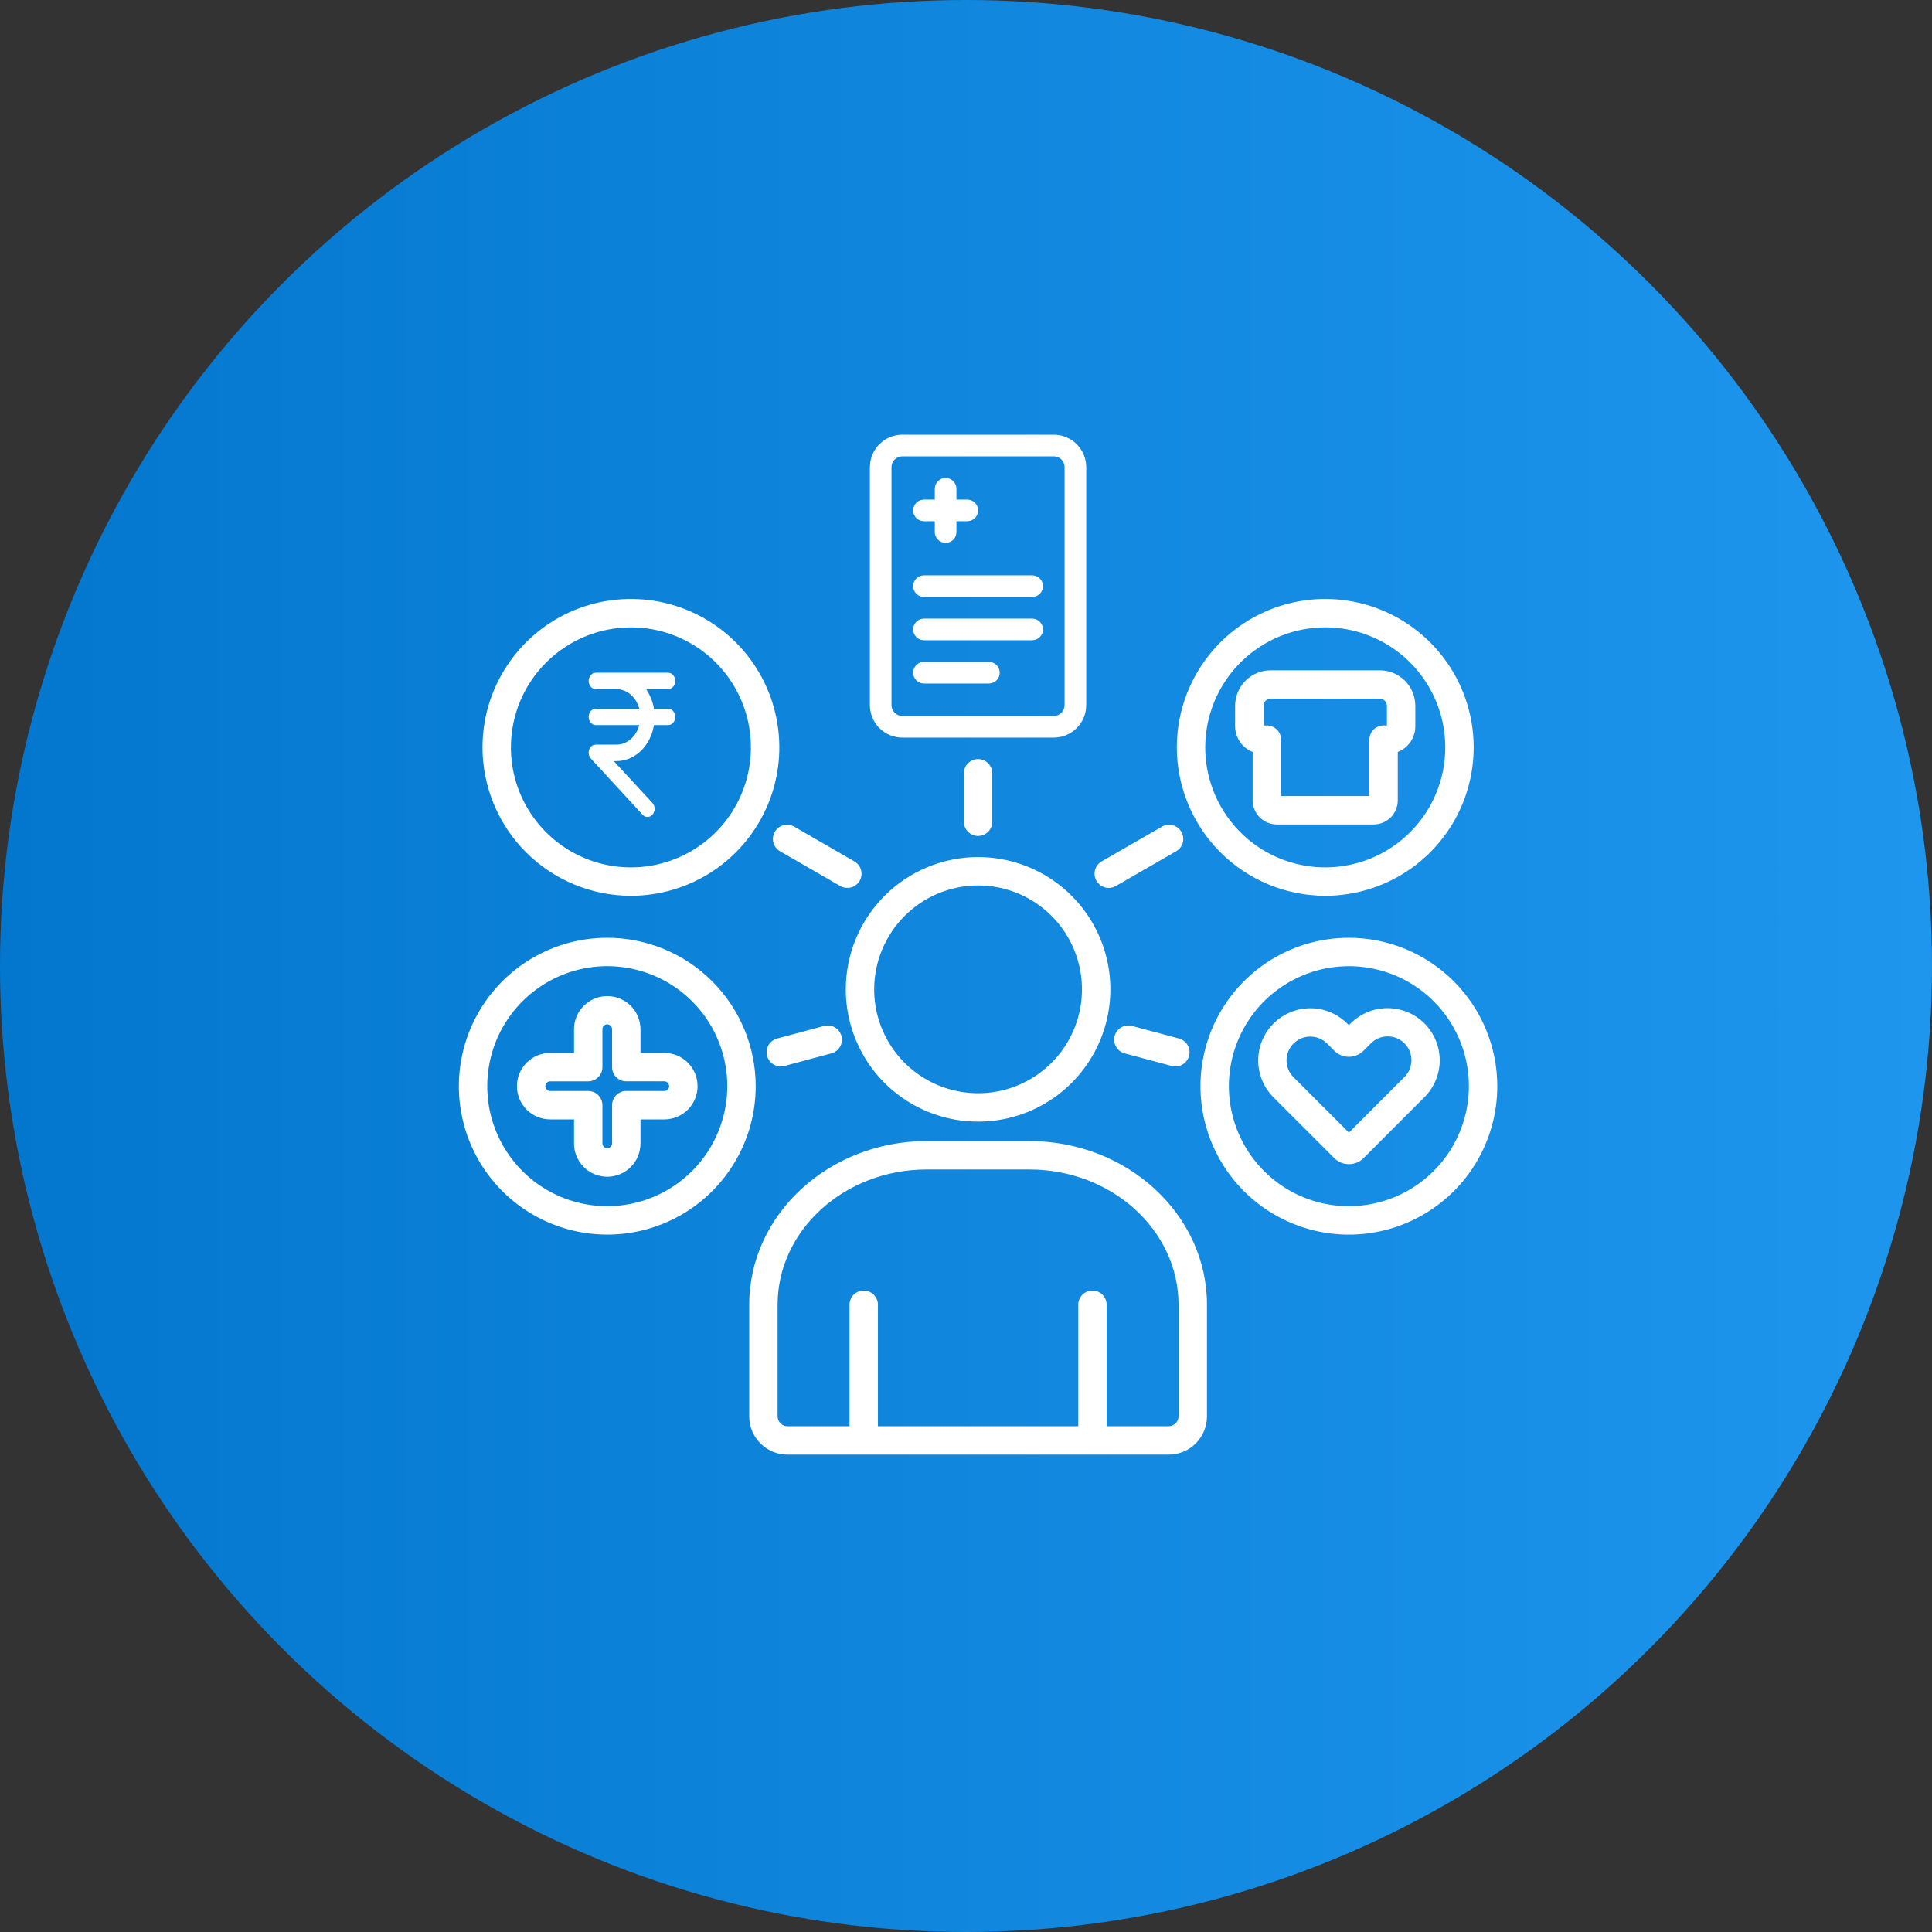
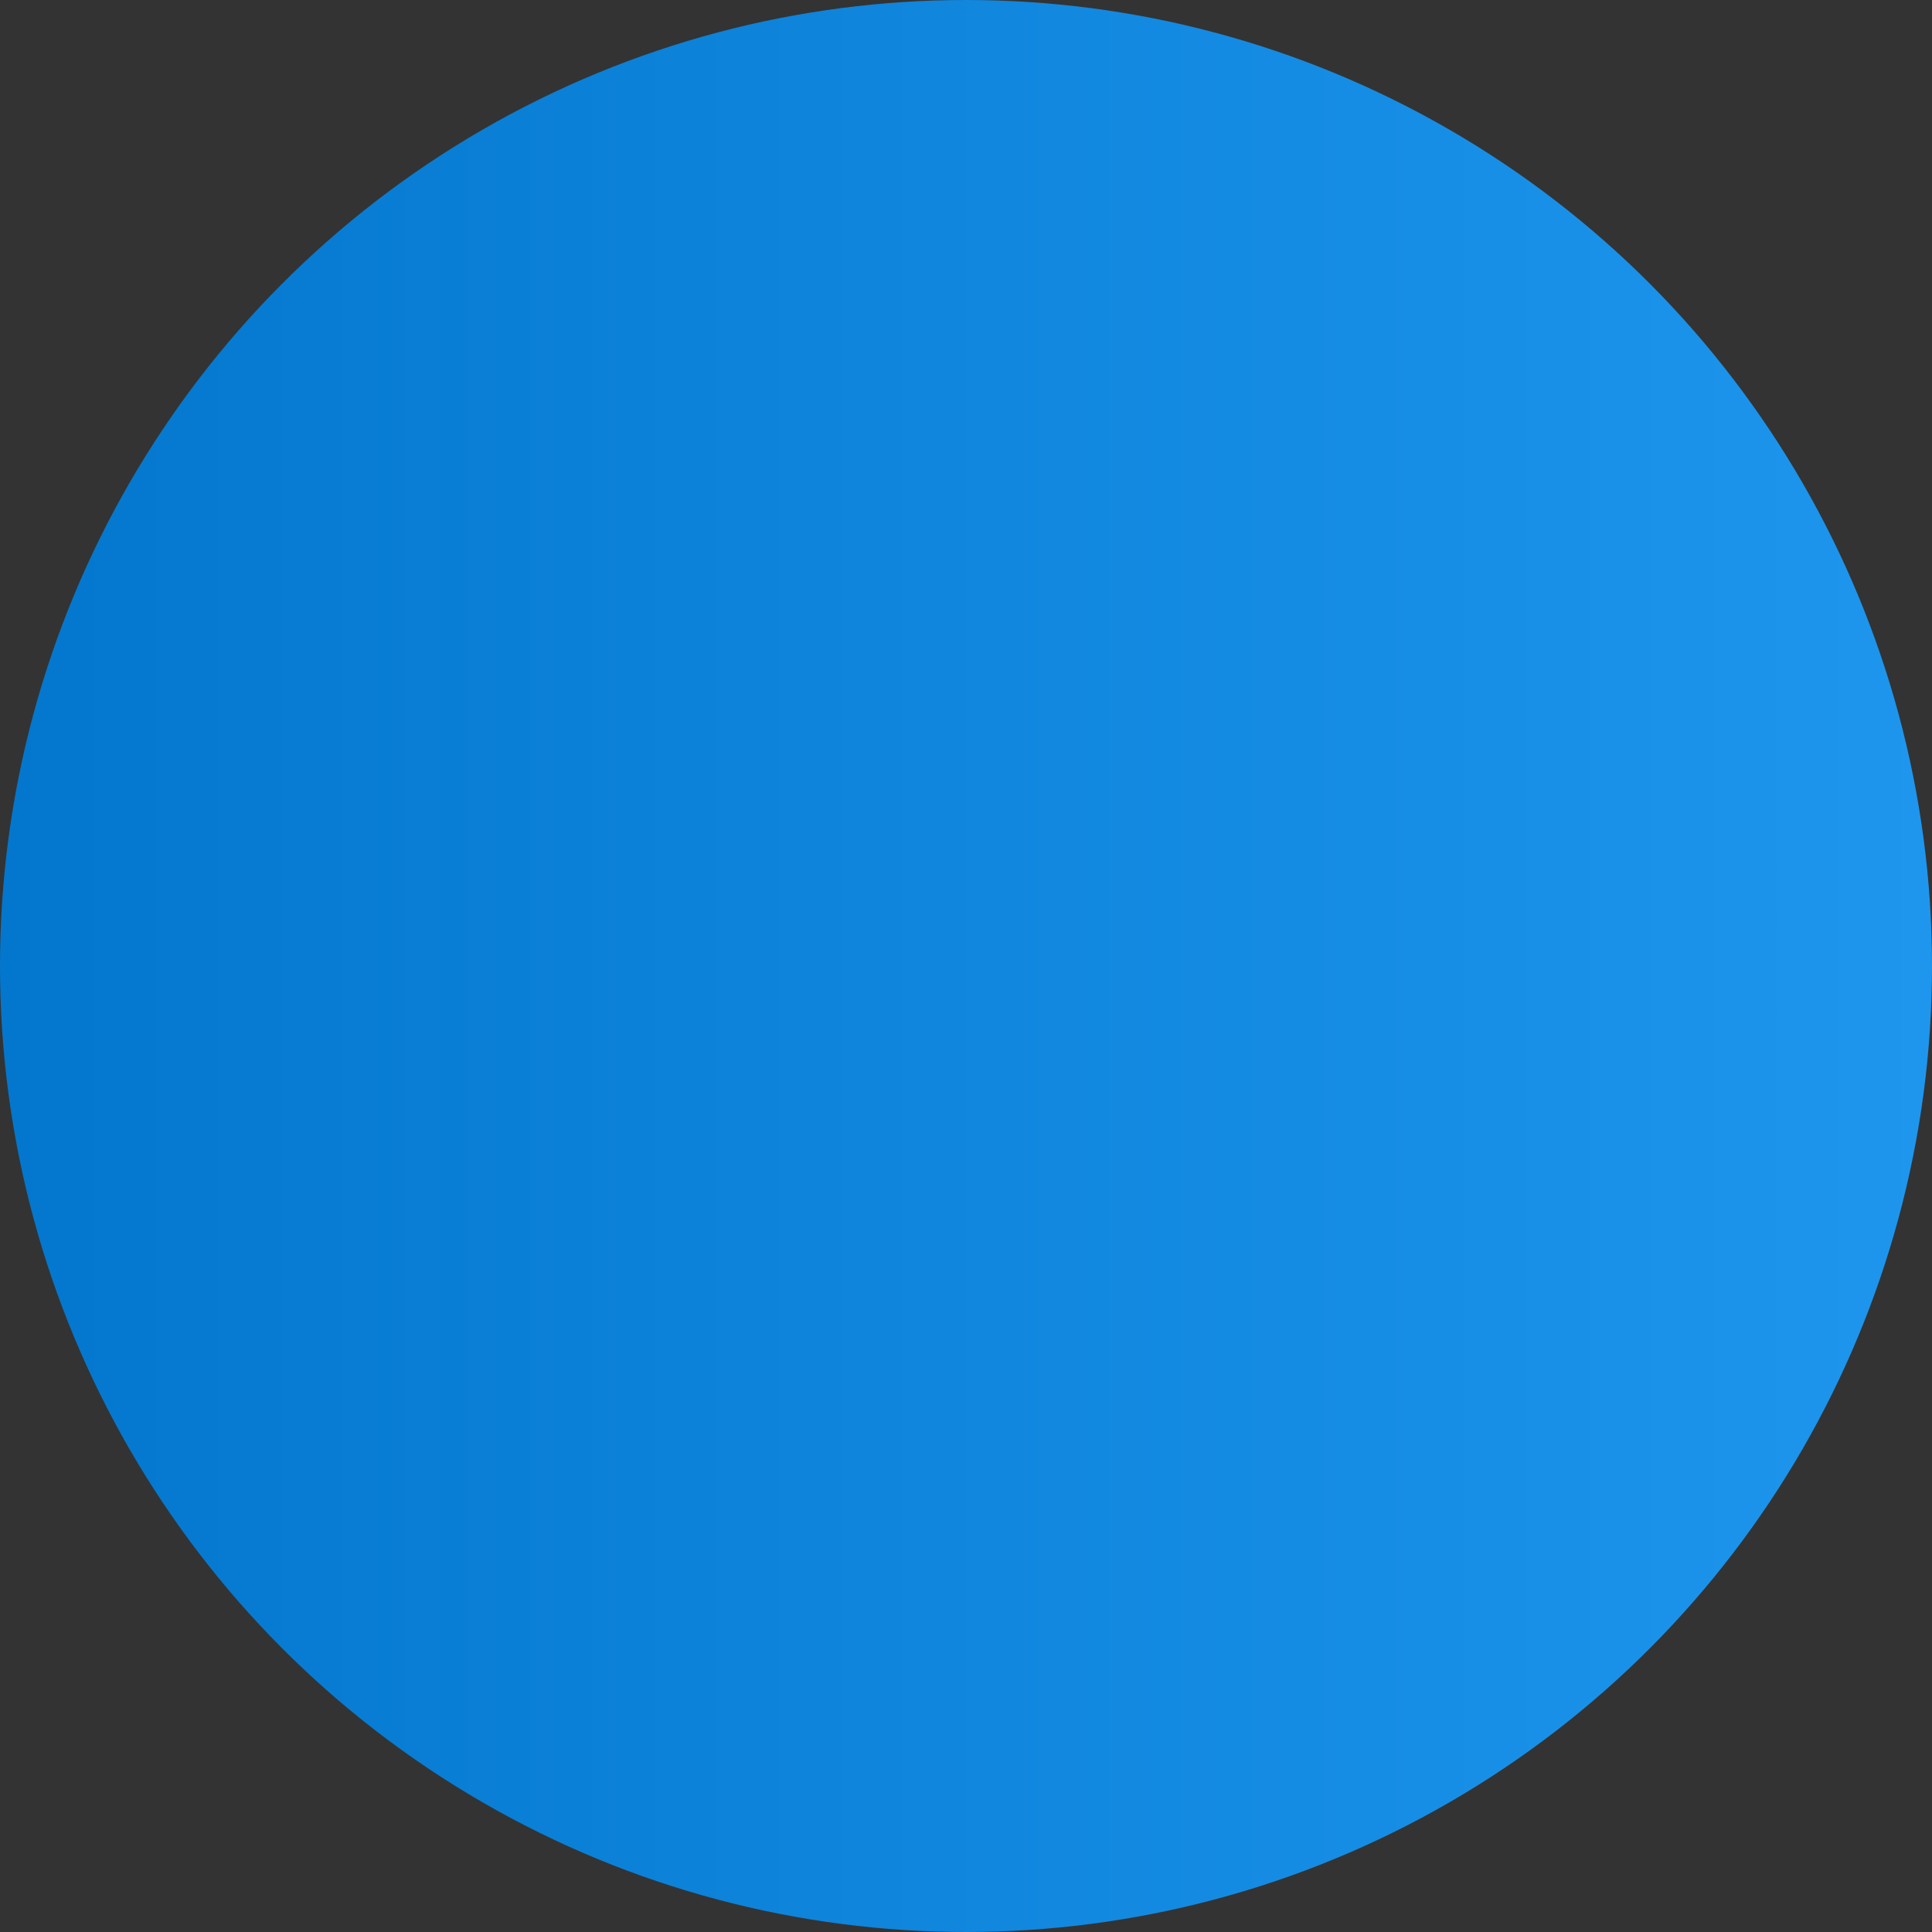
<svg xmlns="http://www.w3.org/2000/svg" width="80" height="80" viewBox="0 0 80 80" fill="none">
  <rect x="0" y="0" width="80" height="80" fill="#333333" stroke="none" />
  <g clip-path="url(#clip0_17835_2951)">
    <circle cx="40" cy="40" r="40" fill="url(#paint0_linear_17835_2951)" />
    <g clip-path="url(#clip1_17835_2951)">
      <path d="M35.022 40.966C35.022 42.05 35.343 43.109 35.945 44.01C36.547 44.911 37.403 45.613 38.404 46.027C39.405 46.442 40.506 46.55 41.569 46.339C42.631 46.128 43.608 45.606 44.374 44.84C45.14 44.074 45.661 43.098 45.873 42.035C46.084 40.972 45.976 39.871 45.561 38.87C45.147 37.869 44.444 37.014 43.544 36.412C42.643 35.81 41.584 35.489 40.5 35.489C39.048 35.49 37.655 36.068 36.628 37.095C35.601 38.122 35.024 39.514 35.022 40.966ZM40.5 36.665C41.351 36.665 42.183 36.917 42.89 37.39C43.597 37.862 44.149 38.534 44.474 39.32C44.8 40.106 44.885 40.971 44.719 41.806C44.553 42.64 44.144 43.407 43.542 44.008C42.94 44.61 42.174 45.02 41.339 45.186C40.505 45.352 39.64 45.266 38.854 44.941C38.068 44.615 37.396 44.064 36.923 43.356C36.45 42.649 36.198 41.817 36.198 40.966C36.2 39.826 36.653 38.733 37.46 37.926C38.266 37.12 39.36 36.666 40.5 36.665ZM42.624 47.249H38.377C34.322 47.249 31.023 50.289 31.023 54.027V58.65C31.023 59.07 31.191 59.473 31.488 59.77C31.785 60.066 32.188 60.233 32.608 60.233H48.392C48.812 60.233 49.215 60.066 49.512 59.77C49.809 59.473 49.977 59.07 49.978 58.65V54.027C49.978 50.29 46.679 47.249 42.624 47.249ZM48.801 58.65C48.8 58.758 48.756 58.861 48.68 58.937C48.603 59.013 48.5 59.056 48.392 59.057H45.823V54.027C45.823 53.871 45.761 53.721 45.651 53.611C45.541 53.501 45.391 53.439 45.236 53.439C45.08 53.439 44.93 53.501 44.82 53.611C44.709 53.721 44.648 53.871 44.648 54.027V59.057H36.353V54.027C36.353 53.871 36.291 53.721 36.181 53.611C36.071 53.501 35.921 53.439 35.765 53.439C35.609 53.439 35.46 53.501 35.349 53.611C35.239 53.721 35.177 53.871 35.177 54.027V59.057H32.608C32.5 59.057 32.396 59.015 32.319 58.938C32.242 58.862 32.199 58.758 32.199 58.65V54.027C32.199 50.938 34.97 48.425 38.377 48.425H42.624C46.03 48.425 48.801 50.938 48.801 54.027V58.65ZM55.855 38.831C54.64 38.831 53.452 39.191 52.441 39.866C51.43 40.541 50.642 41.501 50.177 42.624C49.711 43.747 49.589 44.983 49.827 46.175C50.063 47.368 50.649 48.463 51.508 49.322C52.368 50.182 53.463 50.767 54.655 51.005C55.848 51.242 57.083 51.12 58.206 50.655C59.33 50.189 60.289 49.401 60.965 48.391C61.64 47.38 62 46.191 62 44.976C61.998 43.347 61.35 41.785 60.198 40.633C59.046 39.481 57.485 38.833 55.855 38.831ZM55.855 49.946C54.873 49.947 53.912 49.655 53.094 49.109C52.277 48.563 51.64 47.787 51.264 46.879C50.887 45.971 50.789 44.972 50.98 44.008C51.172 43.044 51.645 42.158 52.34 41.463C53.035 40.768 53.92 40.295 54.884 40.103C55.848 39.911 56.847 40.009 57.756 40.385C58.664 40.761 59.44 41.398 59.986 42.215C60.532 43.032 60.824 43.993 60.824 44.976C60.823 46.293 60.299 47.556 59.367 48.488C58.436 49.42 57.173 49.944 55.855 49.946ZM58.983 42.377C58.577 41.972 58.028 41.745 57.455 41.745C56.883 41.745 56.333 41.972 55.928 42.377L55.855 42.45L55.781 42.377C55.375 41.974 54.827 41.749 54.255 41.75C53.684 41.752 53.136 41.979 52.732 42.383C52.328 42.787 52.1 43.335 52.099 43.906C52.098 44.478 52.323 45.026 52.726 45.432L55.252 47.957C55.331 48.036 55.424 48.099 55.528 48.141C55.631 48.184 55.741 48.206 55.853 48.205C56.08 48.205 56.298 48.116 56.46 47.957L58.982 45.432C59.183 45.232 59.342 44.994 59.451 44.732C59.56 44.469 59.616 44.188 59.616 43.905C59.616 43.621 59.56 43.34 59.451 43.078C59.343 42.815 59.184 42.577 58.983 42.377ZM58.151 44.6L55.856 46.898L53.558 44.6C53.374 44.415 53.272 44.165 53.272 43.904C53.273 43.644 53.377 43.394 53.561 43.21C53.746 43.026 53.996 42.923 54.256 42.923C54.517 42.923 54.767 43.026 54.951 43.21L55.252 43.508C55.33 43.587 55.423 43.65 55.526 43.693C55.628 43.736 55.739 43.759 55.85 43.759H55.855C55.968 43.759 56.079 43.737 56.183 43.694C56.286 43.651 56.381 43.588 56.46 43.508L56.76 43.208C56.851 43.116 56.959 43.042 57.079 42.991C57.199 42.941 57.328 42.915 57.458 42.914C57.587 42.914 57.716 42.939 57.836 42.988C57.957 43.038 58.066 43.111 58.158 43.203C58.249 43.294 58.322 43.404 58.372 43.524C58.421 43.644 58.446 43.773 58.446 43.903C58.445 44.033 58.419 44.161 58.368 44.281C58.318 44.401 58.244 44.509 58.151 44.6ZM25.145 38.831C23.93 38.831 22.741 39.191 21.731 39.867C20.72 40.542 19.933 41.502 19.468 42.625C19.003 43.748 18.881 44.984 19.118 46.176C19.355 47.368 19.941 48.463 20.8 49.323C21.66 50.182 22.755 50.767 23.947 51.004C25.14 51.241 26.375 51.12 27.498 50.654C28.621 50.189 29.581 49.401 30.256 48.39C30.931 47.38 31.292 46.191 31.292 44.976C31.29 43.346 30.642 41.784 29.489 40.632C28.337 39.48 26.775 38.832 25.145 38.831ZM25.145 49.946C24.162 49.946 23.201 49.654 22.384 49.108C21.567 48.562 20.93 47.786 20.554 46.878C20.178 45.97 20.08 44.971 20.272 44.007C20.463 43.043 20.937 42.157 21.632 41.462C22.327 40.767 23.212 40.294 24.176 40.102C25.14 39.91 26.139 40.009 27.047 40.385C27.956 40.761 28.732 41.398 29.278 42.215C29.824 43.032 30.115 43.993 30.116 44.976C30.114 46.294 29.59 47.557 28.658 48.489C27.726 49.421 26.463 49.945 25.145 49.946ZM27.509 43.599H26.521V42.611C26.518 42.248 26.372 41.901 26.114 41.645C25.856 41.39 25.508 41.246 25.145 41.246C24.782 41.246 24.433 41.39 24.175 41.645C23.918 41.901 23.771 42.248 23.769 42.611V43.599H22.781C22.6 43.599 22.421 43.635 22.254 43.704C22.087 43.773 21.935 43.875 21.808 44.002C21.68 44.13 21.578 44.282 21.509 44.449C21.44 44.616 21.405 44.795 21.405 44.975C21.405 45.156 21.44 45.335 21.509 45.502C21.578 45.669 21.68 45.821 21.808 45.949C21.935 46.076 22.087 46.178 22.254 46.247C22.421 46.316 22.6 46.352 22.781 46.352H23.769V47.34C23.767 47.521 23.802 47.701 23.87 47.869C23.939 48.038 24.04 48.191 24.168 48.319C24.296 48.448 24.448 48.551 24.616 48.62C24.783 48.69 24.963 48.726 25.145 48.726C25.326 48.726 25.506 48.69 25.674 48.62C25.841 48.551 25.994 48.448 26.122 48.319C26.249 48.191 26.351 48.038 26.419 47.869C26.488 47.701 26.522 47.521 26.521 47.34V46.352H27.509C27.874 46.352 28.224 46.206 28.482 45.949C28.74 45.69 28.885 45.34 28.885 44.975C28.885 44.611 28.74 44.261 28.482 44.002C28.224 43.745 27.874 43.599 27.509 43.599ZM27.509 45.175H25.933C25.777 45.175 25.627 45.237 25.517 45.347C25.407 45.458 25.345 45.607 25.345 45.763V47.339C25.345 47.366 25.34 47.392 25.331 47.417C25.321 47.442 25.306 47.464 25.288 47.483C25.269 47.502 25.247 47.517 25.222 47.528C25.198 47.538 25.171 47.543 25.145 47.543C25.118 47.543 25.092 47.538 25.067 47.528C25.043 47.517 25.021 47.502 25.002 47.483C24.983 47.464 24.969 47.442 24.959 47.417C24.949 47.392 24.944 47.366 24.945 47.339V45.763C24.945 45.608 24.883 45.458 24.773 45.348C24.663 45.237 24.513 45.176 24.357 45.176H22.781C22.728 45.176 22.677 45.154 22.639 45.117C22.602 45.08 22.581 45.029 22.581 44.976C22.581 44.923 22.602 44.872 22.639 44.834C22.677 44.797 22.728 44.776 22.781 44.776H24.357C24.513 44.776 24.662 44.714 24.772 44.604C24.883 44.493 24.945 44.344 24.945 44.188V42.611C24.946 42.559 24.967 42.509 25.005 42.473C25.042 42.436 25.092 42.416 25.145 42.416C25.197 42.416 25.247 42.436 25.285 42.473C25.322 42.509 25.343 42.559 25.344 42.611V44.188C25.344 44.343 25.406 44.493 25.517 44.603C25.627 44.714 25.776 44.775 25.932 44.775H27.508C27.561 44.775 27.612 44.797 27.65 44.834C27.687 44.871 27.708 44.922 27.708 44.975C27.708 45.028 27.687 45.079 27.65 45.117C27.612 45.154 27.562 45.175 27.509 45.175ZM26.126 37.093C27.341 37.093 28.529 36.732 29.54 36.057C30.55 35.381 31.338 34.422 31.803 33.299C32.268 32.176 32.389 30.94 32.152 29.748C31.915 28.556 31.33 27.461 30.47 26.602C29.611 25.742 28.516 25.157 27.324 24.92C26.132 24.682 24.896 24.804 23.773 25.269C22.65 25.734 21.69 26.522 21.015 27.532C20.339 28.543 19.979 29.731 19.979 30.946C19.98 32.576 20.628 34.139 21.781 35.291C22.933 36.443 24.496 37.092 26.126 37.093ZM26.126 25.978C27.108 25.978 28.069 26.27 28.886 26.816C29.703 27.362 30.34 28.138 30.716 29.047C31.092 29.955 31.19 30.954 30.998 31.918C30.806 32.882 30.333 33.767 29.638 34.462C28.942 35.157 28.057 35.63 27.093 35.822C26.129 36.013 25.13 35.915 24.221 35.538C23.314 35.162 22.538 34.525 21.992 33.707C21.446 32.89 21.154 31.929 21.155 30.946C21.156 29.628 21.68 28.365 22.612 27.434C23.544 26.502 24.808 25.979 26.126 25.978ZM54.875 37.093C56.09 37.093 57.279 36.733 58.289 36.058C59.3 35.383 60.088 34.423 60.553 33.3C61.019 32.177 61.141 30.941 60.904 29.749C60.667 28.557 60.082 27.462 59.222 26.602C58.363 25.742 57.268 25.157 56.076 24.92C54.884 24.682 53.648 24.804 52.525 25.269C51.402 25.734 50.442 26.521 49.766 27.532C49.091 28.542 48.73 29.73 48.73 30.946C48.731 32.575 49.379 34.138 50.531 35.29C51.683 36.443 53.245 37.091 54.875 37.093ZM54.875 25.977C55.858 25.977 56.819 26.268 57.636 26.814C58.454 27.36 59.091 28.137 59.467 29.045C59.843 29.953 59.942 30.952 59.75 31.916C59.559 32.88 59.085 33.766 58.39 34.461C57.695 35.156 56.81 35.63 55.845 35.821C54.881 36.013 53.882 35.915 52.974 35.538C52.066 35.162 51.289 34.525 50.743 33.708C50.197 32.89 49.906 31.929 49.906 30.946C49.908 29.629 50.432 28.366 51.363 27.434C52.294 26.503 53.557 25.979 54.875 25.977ZM51.87 31.136V33.141C51.87 33.406 51.976 33.659 52.163 33.846C52.35 34.033 52.603 34.138 52.868 34.139H56.882C57.146 34.138 57.4 34.033 57.587 33.846C57.774 33.659 57.879 33.406 57.879 33.141V31.136C58.093 31.052 58.277 30.906 58.406 30.716C58.536 30.526 58.605 30.302 58.605 30.072V29.222C58.605 28.834 58.45 28.461 58.175 28.186C57.9 27.911 57.528 27.756 57.139 27.756H52.611C52.222 27.756 51.849 27.911 51.574 28.186C51.299 28.461 51.145 28.834 51.144 29.222V30.072C51.144 30.302 51.214 30.526 51.343 30.716C51.473 30.906 51.656 31.052 51.87 31.136ZM52.32 29.222C52.321 29.146 52.352 29.072 52.406 29.018C52.461 28.964 52.534 28.933 52.611 28.932H57.139C57.215 28.933 57.289 28.964 57.343 29.018C57.397 29.072 57.428 29.146 57.429 29.222V30.039H57.291C57.135 30.039 56.986 30.101 56.875 30.211C56.765 30.321 56.703 30.471 56.703 30.627V32.962H53.047V30.627C53.047 30.471 52.985 30.322 52.874 30.211C52.764 30.101 52.614 30.039 52.459 30.039H52.321L52.32 29.222ZM40.5 34.615C40.344 34.615 40.195 34.553 40.084 34.443C39.974 34.332 39.912 34.183 39.912 34.027V32.02C39.912 31.864 39.974 31.714 40.084 31.604C40.195 31.494 40.344 31.432 40.5 31.432C40.656 31.432 40.806 31.494 40.916 31.604C41.026 31.714 41.088 31.864 41.088 32.02V34.027C41.088 34.183 41.026 34.332 40.916 34.443C40.806 34.553 40.656 34.615 40.5 34.615ZM32.886 34.229L35.38 35.67C35.447 35.708 35.506 35.76 35.553 35.821C35.6 35.882 35.634 35.952 35.654 36.027C35.674 36.101 35.679 36.179 35.669 36.256C35.659 36.332 35.634 36.406 35.596 36.473C35.557 36.54 35.506 36.598 35.444 36.645C35.383 36.692 35.313 36.727 35.239 36.747C35.164 36.767 35.086 36.772 35.01 36.762C34.933 36.752 34.859 36.727 34.792 36.688L32.298 35.248C32.231 35.209 32.172 35.158 32.125 35.096C32.078 35.035 32.044 34.965 32.024 34.891C32.004 34.816 31.998 34.738 32.009 34.662C32.019 34.585 32.044 34.511 32.082 34.445C32.121 34.378 32.172 34.319 32.233 34.272C32.295 34.225 32.365 34.191 32.439 34.171C32.514 34.151 32.592 34.145 32.668 34.156C32.745 34.166 32.819 34.191 32.886 34.229ZM45.617 35.669L48.115 34.229C48.182 34.191 48.256 34.166 48.332 34.155C48.409 34.145 48.487 34.151 48.561 34.17C48.636 34.191 48.706 34.225 48.767 34.272C48.828 34.319 48.88 34.378 48.918 34.445C48.957 34.511 48.982 34.585 48.992 34.662C49.002 34.739 48.997 34.816 48.977 34.891C48.957 34.965 48.922 35.035 48.875 35.097C48.828 35.158 48.77 35.209 48.703 35.248L46.205 36.688C46.07 36.766 45.91 36.787 45.759 36.747C45.608 36.707 45.48 36.608 45.402 36.473C45.324 36.338 45.303 36.177 45.343 36.027C45.383 35.876 45.482 35.748 45.617 35.669ZM34.842 42.897C34.862 42.972 34.867 43.05 34.857 43.126C34.847 43.203 34.822 43.276 34.784 43.343C34.745 43.41 34.694 43.469 34.633 43.516C34.571 43.563 34.501 43.597 34.427 43.617L32.484 44.139C32.41 44.159 32.332 44.164 32.255 44.154C32.179 44.144 32.105 44.119 32.038 44.08C31.971 44.042 31.912 43.99 31.865 43.929C31.818 43.868 31.784 43.798 31.764 43.723C31.744 43.649 31.739 43.571 31.749 43.494C31.759 43.418 31.784 43.344 31.822 43.277C31.861 43.21 31.912 43.151 31.974 43.105C32.035 43.057 32.105 43.023 32.179 43.003L34.122 42.482C34.197 42.462 34.274 42.456 34.351 42.466C34.428 42.476 34.502 42.501 34.568 42.54C34.635 42.579 34.694 42.63 34.741 42.691C34.788 42.753 34.822 42.822 34.842 42.897ZM48.82 43.003C48.895 43.023 48.965 43.057 49.026 43.104C49.087 43.151 49.139 43.21 49.177 43.277C49.216 43.344 49.241 43.418 49.251 43.494C49.261 43.571 49.256 43.648 49.236 43.723C49.216 43.798 49.181 43.868 49.134 43.929C49.087 43.99 49.029 44.041 48.962 44.08C48.895 44.119 48.821 44.144 48.745 44.154C48.668 44.164 48.59 44.159 48.516 44.139L46.571 43.617C46.496 43.597 46.426 43.563 46.365 43.516C46.304 43.469 46.252 43.41 46.214 43.343C46.175 43.277 46.15 43.203 46.14 43.126C46.13 43.05 46.135 42.972 46.155 42.897C46.175 42.823 46.209 42.753 46.257 42.691C46.303 42.63 46.362 42.579 46.429 42.54C46.496 42.502 46.57 42.477 46.646 42.467C46.723 42.456 46.801 42.462 46.875 42.482L48.82 43.003Z" fill="white" />
      <path d="M27.664 28.535C27.743 28.535 27.818 28.499 27.873 28.435C27.929 28.372 27.96 28.285 27.96 28.195C27.96 28.104 27.929 28.018 27.873 27.954C27.818 27.89 27.743 27.854 27.664 27.854H24.671C24.593 27.854 24.517 27.89 24.462 27.954C24.407 28.018 24.375 28.104 24.375 28.195C24.375 28.285 24.407 28.372 24.462 28.435C24.517 28.499 24.593 28.535 24.671 28.535H25.528C25.739 28.537 25.945 28.616 26.115 28.761C26.284 28.907 26.409 29.111 26.471 29.344H24.671C24.593 29.344 24.517 29.38 24.462 29.444C24.407 29.508 24.375 29.594 24.375 29.685C24.375 29.775 24.407 29.862 24.462 29.925C24.517 29.989 24.593 30.025 24.671 30.025H26.471C26.409 30.258 26.284 30.462 26.114 30.608C25.945 30.753 25.739 30.833 25.528 30.834H24.671C24.613 30.832 24.555 30.851 24.506 30.888C24.456 30.925 24.418 30.979 24.396 31.041C24.374 31.104 24.369 31.173 24.382 31.239C24.395 31.305 24.425 31.365 24.468 31.411L26.609 33.737C26.666 33.799 26.742 33.832 26.82 33.829C26.899 33.826 26.973 33.788 27.027 33.722C27.053 33.69 27.074 33.653 27.088 33.611C27.102 33.57 27.109 33.526 27.108 33.482C27.107 33.438 27.098 33.395 27.082 33.354C27.066 33.314 27.043 33.278 27.015 33.248L25.415 31.515H25.528C25.897 31.514 26.254 31.365 26.537 31.093C26.82 30.82 27.012 30.443 27.079 30.025H27.664C27.743 30.025 27.818 29.989 27.873 29.925C27.929 29.862 27.96 29.775 27.96 29.685C27.96 29.594 27.929 29.508 27.873 29.444C27.818 29.38 27.743 29.344 27.664 29.344H27.079C27.03 29.046 26.918 28.791 26.759 28.535H27.664Z" fill="white" />
      <path d="M43.634 18H37.363C37.007 18 36.665 18.142 36.413 18.394C36.161 18.646 36.02 18.987 36.02 19.344V29.198C36.02 29.554 36.161 29.896 36.413 30.148C36.665 30.4 37.007 30.542 37.363 30.542H43.634C43.99 30.542 44.332 30.4 44.584 30.148C44.836 29.896 44.978 29.554 44.978 29.198V19.344C44.978 18.987 44.836 18.646 44.584 18.394C44.332 18.142 43.99 18 43.634 18ZM44.082 29.198C44.082 29.317 44.035 29.431 43.951 29.515C43.867 29.599 43.753 29.646 43.634 29.646H37.363C37.245 29.646 37.131 29.599 37.047 29.515C36.963 29.431 36.915 29.317 36.915 29.198V19.344C36.915 19.225 36.963 19.111 37.047 19.027C37.131 18.943 37.245 18.896 37.363 18.896H43.634C43.753 18.896 43.867 18.943 43.951 19.027C44.035 19.111 44.082 19.225 44.082 19.344V29.198Z" fill="white" />
      <path d="M42.74 23.823H38.26C38.142 23.823 38.028 23.87 37.944 23.954C37.86 24.038 37.812 24.152 37.812 24.271C37.812 24.39 37.86 24.503 37.944 24.587C38.028 24.671 38.142 24.719 38.26 24.719H42.74C42.858 24.719 42.972 24.671 43.056 24.587C43.14 24.503 43.188 24.39 43.188 24.271C43.188 24.152 43.14 24.038 43.056 23.954C42.972 23.87 42.858 23.823 42.74 23.823Z" fill="white" />
      <path d="M42.74 25.615H38.26C38.142 25.615 38.028 25.662 37.944 25.746C37.86 25.83 37.812 25.944 37.812 26.063C37.812 26.181 37.86 26.295 37.944 26.379C38.028 26.463 38.142 26.511 38.26 26.511H42.74C42.858 26.511 42.972 26.463 43.056 26.379C43.14 26.295 43.188 26.181 43.188 26.063C43.188 25.944 43.14 25.83 43.056 25.746C42.972 25.662 42.858 25.615 42.74 25.615Z" fill="white" />
-       <path d="M40.948 27.406H38.26C38.142 27.406 38.028 27.453 37.944 27.537C37.86 27.621 37.812 27.735 37.812 27.854C37.812 27.973 37.86 28.087 37.944 28.171C38.028 28.255 38.142 28.302 38.26 28.302H40.948C41.067 28.302 41.181 28.255 41.265 28.171C41.349 28.087 41.396 27.973 41.396 27.854C41.396 27.735 41.349 27.621 41.265 27.537C41.181 27.453 41.067 27.406 40.948 27.406Z" fill="white" />
-       <path d="M38.26 21.583H38.708V22.031C38.708 22.15 38.755 22.264 38.84 22.348C38.923 22.432 39.038 22.479 39.156 22.479C39.275 22.479 39.389 22.432 39.473 22.348C39.557 22.264 39.604 22.15 39.604 22.031V21.583H40.052C40.171 21.583 40.285 21.536 40.369 21.452C40.453 21.368 40.5 21.254 40.5 21.135C40.5 21.017 40.453 20.902 40.369 20.819C40.285 20.735 40.171 20.687 40.052 20.687H39.604V20.239C39.604 20.121 39.557 20.007 39.473 19.923C39.389 19.839 39.275 19.791 39.156 19.791C39.038 19.791 38.923 19.839 38.84 19.923C38.755 20.007 38.708 20.121 38.708 20.239V20.687H38.26C38.142 20.687 38.028 20.735 37.944 20.819C37.86 20.902 37.812 21.017 37.812 21.135C37.812 21.254 37.86 21.368 37.944 21.452C38.028 21.536 38.142 21.583 38.26 21.583Z" fill="white" />
+       <path d="M38.26 21.583H38.708V22.031C38.708 22.15 38.755 22.264 38.84 22.348C38.923 22.432 39.038 22.479 39.156 22.479C39.275 22.479 39.389 22.432 39.473 22.348C39.557 22.264 39.604 22.15 39.604 22.031V21.583H40.052C40.171 21.583 40.285 21.536 40.369 21.452C40.453 21.368 40.5 21.254 40.5 21.135C40.5 21.017 40.453 20.902 40.369 20.819C40.285 20.735 40.171 20.687 40.052 20.687V20.239C39.604 20.121 39.557 20.007 39.473 19.923C39.389 19.839 39.275 19.791 39.156 19.791C39.038 19.791 38.923 19.839 38.84 19.923C38.755 20.007 38.708 20.121 38.708 20.239V20.687H38.26C38.142 20.687 38.028 20.735 37.944 20.819C37.86 20.902 37.812 21.017 37.812 21.135C37.812 21.254 37.86 21.368 37.944 21.452C38.028 21.536 38.142 21.583 38.26 21.583Z" fill="white" />
    </g>
  </g>
  <defs>
    <linearGradient id="paint0_linear_17835_2951" x1="0" y1="0" x2="80" y2="0" gradientUnits="userSpaceOnUse">
      <stop stop-color="#0377CD" />
      <stop offset="1" stop-color="#1E96EE" />
    </linearGradient>
    <clipPath id="clip0_17835_2951">
      <rect width="80" height="80" fill="white" />
    </clipPath>
    <clipPath id="clip1_17835_2951">
-       <rect width="43" height="43" fill="white" transform="translate(19 18)" />
-     </clipPath>
+       </clipPath>
  </defs>
</svg>